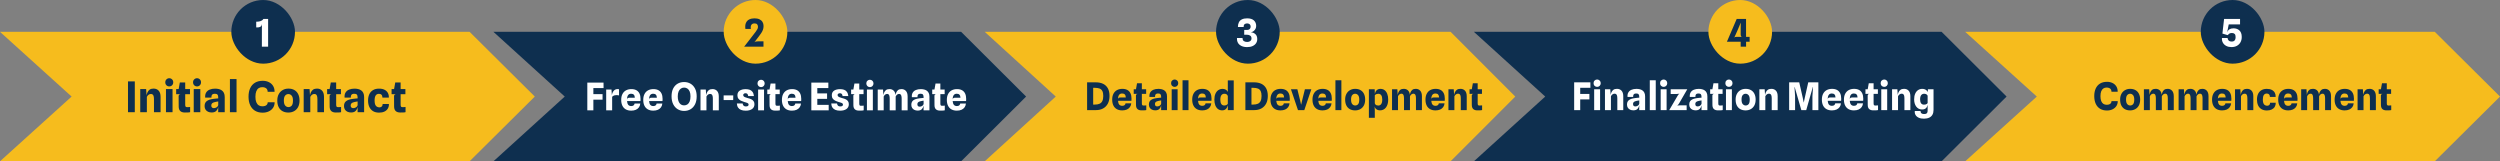
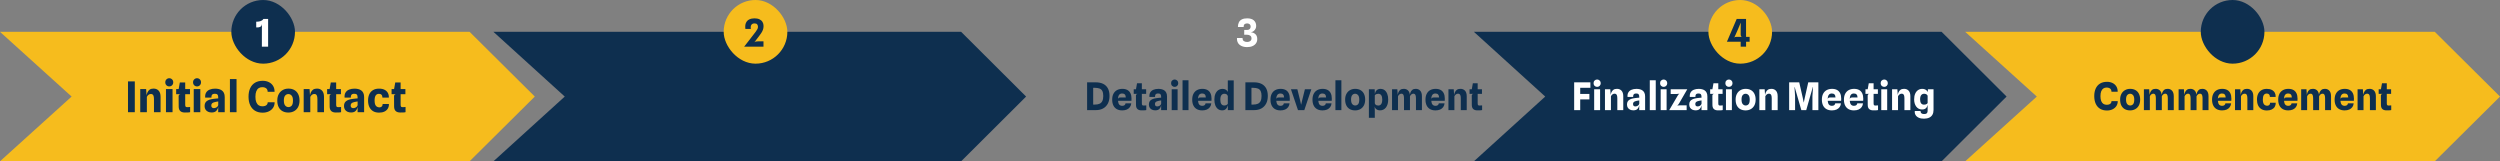
<svg xmlns="http://www.w3.org/2000/svg" width="1178" height="76" viewBox="0 0 1178 76" fill="none">
  <rect x="0" y="0" width="1178" height="76" fill="#808080" stroke="none" />
  <path d="M221.268 15H0L33.746 45.5L0 76H221.268L252 45.5L221.268 15Z" fill="#F6BC1D" />
  <path d="M60.31 52.883V38.343H63.52V52.883H60.31ZM66.082 52.883V41.973H68.862L69.122 46.083L69.002 45.253C69.082 44.653 69.238 44.086 69.472 43.553C69.705 43.013 70.052 42.576 70.512 42.243C70.978 41.91 71.595 41.743 72.362 41.743C73.355 41.743 74.152 42.066 74.752 42.713C75.358 43.353 75.662 44.333 75.662 45.653V52.883H72.552V46.813C72.552 46.12 72.492 45.593 72.372 45.233C72.252 44.866 72.082 44.616 71.862 44.483C71.642 44.349 71.382 44.283 71.082 44.283C70.655 44.283 70.278 44.419 69.952 44.693C69.625 44.959 69.375 45.276 69.202 45.643V52.883H66.082ZM78.2 52.883V41.973H81.3V52.883H78.2ZM79.76 40.723C79.24 40.723 78.797 40.543 78.43 40.183C78.064 39.816 77.88 39.349 77.88 38.783C77.88 38.216 78.064 37.756 78.43 37.403C78.797 37.043 79.24 36.863 79.76 36.863C80.273 36.863 80.713 37.043 81.08 37.403C81.447 37.756 81.63 38.216 81.63 38.783C81.63 39.349 81.447 39.816 81.08 40.183C80.713 40.543 80.273 40.723 79.76 40.723ZM87.059 53.013C86.159 53.013 85.459 52.786 84.959 52.333C84.459 51.873 84.206 51.163 84.199 50.203L84.169 45.323C84.169 45.069 84.239 44.863 84.379 44.703C84.526 44.543 84.729 44.44 84.989 44.393L84.169 42.403V42.073L84.739 38.843H87.269V49.243C87.269 49.709 87.326 50.033 87.439 50.213C87.559 50.393 87.786 50.483 88.119 50.483C88.453 50.483 88.729 50.476 88.949 50.463C89.176 50.45 89.389 50.426 89.589 50.393V52.843C89.349 52.929 88.989 52.98 88.509 52.993C88.036 53.006 87.553 53.013 87.059 53.013ZM83.009 44.393V41.973H89.519V44.393H83.009ZM91.286 52.883V41.973H94.386V52.883H91.286ZM92.846 40.723C92.326 40.723 91.883 40.543 91.516 40.183C91.149 39.816 90.966 39.349 90.966 38.783C90.966 38.216 91.149 37.756 91.516 37.403C91.883 37.043 92.326 36.863 92.846 36.863C93.359 36.863 93.799 37.043 94.166 37.403C94.533 37.756 94.716 38.216 94.716 38.783C94.716 39.349 94.533 39.816 94.166 40.183C93.799 40.543 93.359 40.723 92.846 40.723ZM99.72 53.003C99.1 53.003 98.536 52.886 98.03 52.653C97.53 52.419 97.133 52.076 96.84 51.623C96.546 51.169 96.4 50.613 96.4 49.953C96.4 49.293 96.533 48.749 96.8 48.323C97.073 47.896 97.443 47.563 97.91 47.323C98.376 47.076 98.903 46.893 99.49 46.773C99.883 46.693 100.286 46.626 100.7 46.573C101.12 46.52 101.513 46.476 101.88 46.443C102.253 46.41 102.57 46.383 102.83 46.363V46.063C102.83 45.37 102.713 44.883 102.48 44.603C102.253 44.323 101.853 44.183 101.28 44.183C100.913 44.183 100.603 44.233 100.35 44.333C100.103 44.433 99.916 44.613 99.79 44.873C99.67 45.133 99.613 45.503 99.62 45.983H96.68C96.6 45.023 96.75 44.233 97.13 43.613C97.51 42.986 98.066 42.523 98.8 42.223C99.533 41.916 100.393 41.763 101.38 41.763C101.953 41.763 102.51 41.826 103.05 41.953C103.59 42.073 104.073 42.283 104.5 42.583C104.926 42.876 105.263 43.279 105.51 43.793C105.763 44.306 105.89 44.956 105.89 45.743V52.883H102.81L102.83 50.333C102.71 51.066 102.41 51.696 101.93 52.223C101.456 52.743 100.72 53.003 99.72 53.003ZM100.75 50.943C101.076 50.943 101.386 50.883 101.68 50.763C101.98 50.636 102.233 50.466 102.44 50.253C102.646 50.033 102.776 49.789 102.83 49.523V47.803C102.563 47.843 102.293 47.886 102.02 47.933C101.746 47.98 101.506 48.029 101.3 48.083C100.633 48.23 100.176 48.433 99.93 48.693C99.683 48.946 99.56 49.279 99.56 49.693C99.56 49.953 99.603 50.176 99.69 50.363C99.783 50.55 99.92 50.693 100.1 50.793C100.28 50.893 100.496 50.943 100.75 50.943ZM108.338 52.883V37.263H111.458V52.883H108.338ZM123.777 53.093C122.37 53.093 121.17 52.793 120.177 52.193C119.184 51.586 118.424 50.719 117.897 49.593C117.37 48.459 117.107 47.109 117.107 45.543C117.107 44.01 117.364 42.686 117.877 41.573C118.39 40.453 119.144 39.59 120.137 38.983C121.137 38.376 122.36 38.073 123.807 38.073C124.854 38.073 125.797 38.273 126.637 38.673C127.484 39.073 128.154 39.66 128.647 40.433C129.14 41.2 129.384 42.139 129.377 43.253H126.127C126.12 42.726 126.004 42.303 125.777 41.983C125.55 41.663 125.244 41.433 124.857 41.293C124.477 41.146 124.047 41.073 123.567 41.073C122.914 41.073 122.347 41.233 121.867 41.553C121.387 41.873 121.014 42.37 120.747 43.043C120.487 43.709 120.357 44.566 120.357 45.613C120.357 46.633 120.49 47.476 120.757 48.143C121.03 48.803 121.407 49.293 121.887 49.613C122.374 49.933 122.937 50.093 123.577 50.093C124.124 50.093 124.587 50.02 124.967 49.873C125.347 49.719 125.637 49.503 125.837 49.223C126.044 48.936 126.147 48.59 126.147 48.183H129.407C129.414 49.183 129.167 50.053 128.667 50.793C128.167 51.526 127.49 52.093 126.637 52.493C125.784 52.893 124.83 53.093 123.777 53.093ZM135.877 53.033C134.817 53.033 133.897 52.816 133.117 52.383C132.337 51.95 131.73 51.313 131.297 50.473C130.87 49.626 130.657 48.59 130.657 47.363C130.657 46.203 130.883 45.203 131.337 44.363C131.79 43.523 132.413 42.88 133.207 42.433C134 41.98 134.903 41.753 135.917 41.753C137.01 41.753 137.943 41.98 138.717 42.433C139.497 42.88 140.093 43.523 140.507 44.363C140.927 45.203 141.137 46.203 141.137 47.363C141.137 48.59 140.907 49.626 140.447 50.473C139.987 51.313 139.36 51.95 138.567 52.383C137.773 52.816 136.877 53.033 135.877 53.033ZM135.917 50.463C136.523 50.463 137.03 50.239 137.437 49.793C137.843 49.34 138.047 48.529 138.047 47.363C138.047 46.276 137.833 45.499 137.407 45.033C136.987 44.559 136.48 44.323 135.887 44.323C135.28 44.323 134.773 44.559 134.367 45.033C133.96 45.499 133.757 46.276 133.757 47.363C133.757 48.483 133.97 49.279 134.397 49.753C134.823 50.226 135.33 50.463 135.917 50.463ZM143.093 52.883V41.973H145.873L146.133 46.083L146.013 45.253C146.093 44.653 146.25 44.086 146.483 43.553C146.717 43.013 147.063 42.576 147.523 42.243C147.99 41.91 148.607 41.743 149.373 41.743C150.367 41.743 151.163 42.066 151.763 42.713C152.37 43.353 152.673 44.333 152.673 45.653V52.883H149.563V46.813C149.563 46.12 149.503 45.593 149.383 45.233C149.263 44.866 149.093 44.616 148.873 44.483C148.653 44.349 148.393 44.283 148.093 44.283C147.667 44.283 147.29 44.419 146.963 44.693C146.637 44.959 146.387 45.276 146.213 45.643V52.883H143.093ZM158.192 53.013C157.292 53.013 156.592 52.786 156.092 52.333C155.592 51.873 155.339 51.163 155.332 50.203L155.302 45.323C155.302 45.069 155.372 44.863 155.512 44.703C155.659 44.543 155.862 44.44 156.122 44.393L155.302 42.403V42.073L155.872 38.843H158.402V49.243C158.402 49.709 158.459 50.033 158.572 50.213C158.692 50.393 158.919 50.483 159.252 50.483C159.586 50.483 159.862 50.476 160.082 50.463C160.309 50.45 160.522 50.426 160.722 50.393V52.843C160.482 52.929 160.122 52.98 159.642 52.993C159.169 53.006 158.686 53.013 158.192 53.013ZM154.142 44.393V41.973H160.652V44.393H154.142ZM165.403 53.003C164.783 53.003 164.22 52.886 163.713 52.653C163.213 52.419 162.817 52.076 162.523 51.623C162.23 51.169 162.083 50.613 162.083 49.953C162.083 49.293 162.217 48.749 162.483 48.323C162.757 47.896 163.127 47.563 163.593 47.323C164.06 47.076 164.587 46.893 165.173 46.773C165.567 46.693 165.97 46.626 166.383 46.573C166.803 46.52 167.197 46.476 167.563 46.443C167.937 46.41 168.253 46.383 168.513 46.363V46.063C168.513 45.37 168.397 44.883 168.163 44.603C167.937 44.323 167.537 44.183 166.963 44.183C166.597 44.183 166.287 44.233 166.033 44.333C165.787 44.433 165.6 44.613 165.473 44.873C165.353 45.133 165.297 45.503 165.303 45.983H162.363C162.283 45.023 162.433 44.233 162.813 43.613C163.193 42.986 163.75 42.523 164.483 42.223C165.217 41.916 166.077 41.763 167.063 41.763C167.637 41.763 168.193 41.826 168.733 41.953C169.273 42.073 169.757 42.283 170.183 42.583C170.61 42.876 170.947 43.279 171.193 43.793C171.447 44.306 171.573 44.956 171.573 45.743V52.883H168.493L168.513 50.333C168.393 51.066 168.093 51.696 167.613 52.223C167.14 52.743 166.403 53.003 165.403 53.003ZM166.433 50.943C166.76 50.943 167.07 50.883 167.363 50.763C167.663 50.636 167.917 50.466 168.123 50.253C168.33 50.033 168.46 49.789 168.513 49.523V47.803C168.247 47.843 167.977 47.886 167.703 47.933C167.43 47.98 167.19 48.029 166.983 48.083C166.317 48.23 165.86 48.433 165.613 48.693C165.367 48.946 165.243 49.279 165.243 49.693C165.243 49.953 165.287 50.176 165.373 50.363C165.467 50.55 165.603 50.693 165.783 50.793C165.963 50.893 166.18 50.943 166.433 50.943ZM178.63 53.073C177.483 53.073 176.523 52.836 175.75 52.363C174.983 51.883 174.403 51.216 174.01 50.363C173.623 49.503 173.43 48.506 173.43 47.373C173.43 46.213 173.63 45.213 174.03 44.373C174.437 43.533 175.023 42.889 175.79 42.443C176.563 41.989 177.493 41.763 178.58 41.763C179.647 41.763 180.53 41.946 181.23 42.313C181.93 42.679 182.447 43.183 182.78 43.823C183.113 44.456 183.26 45.176 183.22 45.983H180.21C180.197 45.676 180.153 45.413 180.08 45.193C180.007 44.966 179.9 44.783 179.76 44.643C179.627 44.496 179.46 44.389 179.26 44.323C179.067 44.249 178.84 44.213 178.58 44.213C177.88 44.213 177.36 44.469 177.02 44.983C176.68 45.489 176.51 46.27 176.51 47.323C176.51 48.469 176.7 49.293 177.08 49.793C177.46 50.286 177.997 50.55 178.69 50.583C178.963 50.596 179.223 50.553 179.47 50.453C179.717 50.353 179.917 50.186 180.07 49.953C180.223 49.713 180.297 49.4 180.29 49.013H183.26C183.28 49.819 183.11 50.529 182.75 51.143C182.39 51.749 181.86 52.223 181.16 52.563C180.467 52.903 179.623 53.073 178.63 53.073ZM188.563 53.013C187.663 53.013 186.963 52.786 186.463 52.333C185.963 51.873 185.71 51.163 185.703 50.203L185.673 45.323C185.673 45.069 185.743 44.863 185.883 44.703C186.03 44.543 186.233 44.44 186.493 44.393L185.673 42.403V42.073L186.243 38.843H188.773V49.243C188.773 49.709 188.83 50.033 188.943 50.213C189.063 50.393 189.29 50.483 189.623 50.483C189.957 50.483 190.233 50.476 190.453 50.463C190.68 50.45 190.893 50.426 191.093 50.393V52.843C190.853 52.929 190.493 52.98 190.013 52.993C189.54 53.006 189.057 53.013 188.563 53.013ZM184.513 44.393V41.973H191.023V44.393H184.513Z" fill="#0E2F4F" />
  <path d="M452.89 15H232.5L266.112 45.5L232.5 76H452.89L483.5 45.5L452.89 15Z" fill="#0E2F4F" />
-   <path d="M276.742 52V38.914H284.383L284.401 41.497H277.858L279.595 39.787V45.475L277.849 44.368H283.924V46.96H278.488L279.595 45.997V52H276.742ZM285.635 52V42.181H288.137L288.371 46.024L288.209 45.439C288.263 44.923 288.362 44.455 288.506 44.035C288.65 43.609 288.836 43.243 289.064 42.937C289.292 42.631 289.565 42.394 289.883 42.226C290.207 42.058 290.576 41.974 290.99 41.974C291.11 41.974 291.23 41.98 291.35 41.992C291.476 42.004 291.587 42.025 291.683 42.055V44.962C291.479 44.908 291.281 44.872 291.089 44.854C290.903 44.83 290.717 44.818 290.531 44.818C290.201 44.818 289.901 44.848 289.631 44.908C289.367 44.968 289.136 45.061 288.938 45.187C288.74 45.307 288.575 45.463 288.443 45.655V52H285.635ZM297.429 52.135C296.433 52.135 295.584 51.937 294.882 51.541C294.18 51.145 293.643 50.572 293.271 49.822C292.899 49.066 292.713 48.154 292.713 47.086C292.713 45.982 292.911 45.052 293.307 44.296C293.703 43.534 294.261 42.958 294.981 42.568C295.701 42.178 296.544 41.983 297.51 41.983C298.446 41.983 299.232 42.16 299.868 42.514C300.51 42.868 300.996 43.39 301.326 44.08C301.656 44.77 301.821 45.619 301.821 46.627C301.821 46.753 301.815 46.9 301.803 47.068C301.797 47.23 301.788 47.416 301.776 47.626H295.458C295.524 48.442 295.722 49.039 296.052 49.417C296.382 49.789 296.844 49.975 297.438 49.975C297.93 49.975 298.302 49.867 298.554 49.651C298.812 49.435 298.965 49.15 299.013 48.796H301.695C301.641 49.474 301.434 50.065 301.074 50.569C300.72 51.067 300.234 51.454 299.616 51.73C298.998 52 298.269 52.135 297.429 52.135ZM296.601 46.051H299.13C299.106 45.421 298.953 44.95 298.671 44.638C298.395 44.326 297.969 44.17 297.393 44.17C296.715 44.17 296.22 44.413 295.908 44.899C295.596 45.379 295.437 46.063 295.431 46.951C295.479 46.609 295.596 46.375 295.782 46.249C295.968 46.117 296.241 46.051 296.601 46.051ZM307.817 52.135C306.821 52.135 305.972 51.937 305.27 51.541C304.568 51.145 304.031 50.572 303.659 49.822C303.287 49.066 303.101 48.154 303.101 47.086C303.101 45.982 303.299 45.052 303.695 44.296C304.091 43.534 304.649 42.958 305.369 42.568C306.089 42.178 306.932 41.983 307.898 41.983C308.834 41.983 309.62 42.16 310.256 42.514C310.898 42.868 311.384 43.39 311.714 44.08C312.044 44.77 312.209 45.619 312.209 46.627C312.209 46.753 312.203 46.9 312.191 47.068C312.185 47.23 312.176 47.416 312.164 47.626H305.846C305.912 48.442 306.11 49.039 306.44 49.417C306.77 49.789 307.232 49.975 307.826 49.975C308.318 49.975 308.69 49.867 308.942 49.651C309.2 49.435 309.353 49.15 309.401 48.796H312.083C312.029 49.474 311.822 50.065 311.462 50.569C311.108 51.067 310.622 51.454 310.004 51.73C309.386 52 308.657 52.135 307.817 52.135ZM306.989 46.051H309.518C309.494 45.421 309.341 44.95 309.059 44.638C308.783 44.326 308.357 44.17 307.781 44.17C307.103 44.17 306.608 44.413 306.296 44.899C305.984 45.379 305.825 46.063 305.819 46.951C305.867 46.609 305.984 46.375 306.17 46.249C306.356 46.117 306.629 46.051 306.989 46.051ZM322.343 52.27C321.251 52.27 320.258 52.006 319.364 51.478C318.47 50.95 317.759 50.173 317.231 49.147C316.703 48.121 316.439 46.864 316.439 45.376C316.439 43.936 316.691 42.715 317.195 41.713C317.705 40.711 318.404 39.952 319.292 39.436C320.18 38.914 321.2 38.653 322.352 38.653C323.48 38.653 324.488 38.914 325.376 39.436C326.27 39.952 326.975 40.711 327.491 41.713C328.013 42.715 328.274 43.936 328.274 45.376C328.274 46.864 328.016 48.121 327.5 49.147C326.984 50.173 326.279 50.95 325.385 51.478C324.497 52.006 323.483 52.27 322.343 52.27ZM322.343 49.651C322.943 49.651 323.468 49.498 323.918 49.192C324.368 48.886 324.719 48.421 324.971 47.797C325.229 47.167 325.358 46.369 325.358 45.403C325.358 44.491 325.232 43.729 324.98 43.117C324.728 42.505 324.374 42.046 323.918 41.74C323.468 41.428 322.946 41.272 322.352 41.272C321.788 41.272 321.278 41.428 320.822 41.74C320.372 42.046 320.015 42.505 319.751 43.117C319.493 43.729 319.364 44.491 319.364 45.403C319.364 46.129 319.439 46.759 319.589 47.293C319.739 47.827 319.949 48.268 320.219 48.616C320.489 48.964 320.804 49.225 321.164 49.399C321.53 49.567 321.923 49.651 322.343 49.651ZM330.073 52V42.181H332.575L332.809 45.88L332.701 45.133C332.773 44.593 332.914 44.083 333.124 43.603C333.334 43.117 333.646 42.724 334.06 42.424C334.48 42.124 335.035 41.974 335.725 41.974C336.619 41.974 337.336 42.265 337.876 42.847C338.422 43.423 338.695 44.305 338.695 45.493V52H335.896V46.537C335.896 45.913 335.842 45.439 335.734 45.115C335.626 44.785 335.473 44.56 335.275 44.44C335.077 44.32 334.843 44.26 334.573 44.26C334.189 44.26 333.85 44.383 333.556 44.629C333.262 44.869 333.037 45.154 332.881 45.484V52H330.073ZM340.975 47.14V44.962H345.511L345.484 47.14H340.975ZM351.371 52.153C350.525 52.153 349.796 52.03 349.184 51.784C348.578 51.538 348.107 51.166 347.771 50.668C347.435 50.164 347.249 49.525 347.213 48.751H349.94C349.994 49.231 350.147 49.585 350.399 49.813C350.657 50.041 351.002 50.155 351.434 50.155C351.65 50.155 351.857 50.131 352.055 50.083C352.253 50.029 352.415 49.939 352.541 49.813C352.667 49.681 352.73 49.501 352.73 49.273C352.73 49.087 352.682 48.937 352.586 48.823C352.496 48.703 352.361 48.604 352.181 48.526C352.007 48.442 351.794 48.367 351.542 48.301C351.29 48.229 351.005 48.145 350.687 48.049C350.123 47.881 349.595 47.677 349.103 47.437C348.617 47.197 348.224 46.876 347.924 46.474C347.624 46.072 347.474 45.544 347.474 44.89C347.474 43.912 347.831 43.186 348.545 42.712C349.265 42.238 350.207 42.001 351.371 42.001C352.055 42.001 352.67 42.094 353.216 42.28C353.762 42.466 354.212 42.796 354.566 43.27C354.926 43.744 355.157 44.413 355.259 45.277L352.55 45.259C352.496 44.875 352.403 44.59 352.271 44.404C352.139 44.212 351.989 44.086 351.821 44.026C351.653 43.96 351.479 43.927 351.299 43.927C351.095 43.927 350.909 43.96 350.741 44.026C350.579 44.092 350.45 44.188 350.354 44.314C350.258 44.44 350.21 44.599 350.21 44.791C350.21 45.019 350.282 45.214 350.426 45.376C350.57 45.538 350.789 45.682 351.083 45.808C351.377 45.928 351.752 46.051 352.208 46.177C352.508 46.255 352.844 46.351 353.216 46.465C353.594 46.579 353.954 46.738 354.296 46.942C354.644 47.146 354.929 47.422 355.151 47.77C355.379 48.118 355.493 48.568 355.493 49.12C355.493 50.08 355.124 50.827 354.386 51.361C353.648 51.889 352.643 52.153 351.371 52.153ZM357.222 52V42.181H360.012V52H357.222ZM358.626 41.056C358.158 41.056 357.759 40.894 357.429 40.57C357.099 40.24 356.934 39.82 356.934 39.31C356.934 38.8 357.099 38.386 357.429 38.068C357.759 37.744 358.158 37.582 358.626 37.582C359.088 37.582 359.484 37.744 359.814 38.068C360.144 38.386 360.309 38.8 360.309 39.31C360.309 39.82 360.144 40.24 359.814 40.57C359.484 40.894 359.088 41.056 358.626 41.056ZM365.195 52.117C364.385 52.117 363.755 51.913 363.305 51.505C362.855 51.091 362.627 50.452 362.621 49.588L362.594 45.196C362.594 44.968 362.657 44.782 362.783 44.638C362.915 44.494 363.098 44.401 363.332 44.359L362.594 42.568V42.271L363.107 39.364H365.384V48.724C365.384 49.144 365.435 49.435 365.537 49.597C365.645 49.759 365.849 49.84 366.149 49.84C366.449 49.84 366.698 49.834 366.896 49.822C367.1 49.81 367.292 49.789 367.472 49.759V51.964C367.256 52.042 366.932 52.087 366.5 52.099C366.074 52.111 365.639 52.117 365.195 52.117ZM361.55 44.359V42.181H367.409V44.359H361.55ZM373.155 52.135C372.159 52.135 371.31 51.937 370.608 51.541C369.906 51.145 369.369 50.572 368.997 49.822C368.625 49.066 368.439 48.154 368.439 47.086C368.439 45.982 368.637 45.052 369.033 44.296C369.429 43.534 369.987 42.958 370.707 42.568C371.427 42.178 372.27 41.983 373.236 41.983C374.172 41.983 374.958 42.16 375.594 42.514C376.236 42.868 376.722 43.39 377.052 44.08C377.382 44.77 377.547 45.619 377.547 46.627C377.547 46.753 377.541 46.9 377.529 47.068C377.523 47.23 377.514 47.416 377.502 47.626H371.184C371.25 48.442 371.448 49.039 371.778 49.417C372.108 49.789 372.57 49.975 373.164 49.975C373.656 49.975 374.028 49.867 374.28 49.651C374.538 49.435 374.691 49.15 374.739 48.796H377.421C377.367 49.474 377.16 50.065 376.8 50.569C376.446 51.067 375.96 51.454 375.342 51.73C374.724 52 373.995 52.135 373.155 52.135ZM372.327 46.051H374.856C374.832 45.421 374.679 44.95 374.397 44.638C374.121 44.326 373.695 44.17 373.119 44.17C372.441 44.17 371.946 44.413 371.634 44.899C371.322 45.379 371.163 46.063 371.157 46.951C371.205 46.609 371.322 46.375 371.508 46.249C371.694 46.117 371.967 46.051 372.327 46.051ZM382.299 52V38.914H390.318V41.497H384.243L385.116 40.831V44.584L384.243 44.017H389.715V46.591H384.333L385.116 46.033V50.074L384.243 49.399H390.48V52H382.299ZM395.843 52.153C394.997 52.153 394.268 52.03 393.656 51.784C393.05 51.538 392.579 51.166 392.243 50.668C391.907 50.164 391.721 49.525 391.685 48.751H394.412C394.466 49.231 394.619 49.585 394.871 49.813C395.129 50.041 395.474 50.155 395.906 50.155C396.122 50.155 396.329 50.131 396.527 50.083C396.725 50.029 396.887 49.939 397.013 49.813C397.139 49.681 397.202 49.501 397.202 49.273C397.202 49.087 397.154 48.937 397.058 48.823C396.968 48.703 396.833 48.604 396.653 48.526C396.479 48.442 396.266 48.367 396.014 48.301C395.762 48.229 395.477 48.145 395.159 48.049C394.595 47.881 394.067 47.677 393.575 47.437C393.089 47.197 392.696 46.876 392.396 46.474C392.096 46.072 391.946 45.544 391.946 44.89C391.946 43.912 392.303 43.186 393.017 42.712C393.737 42.238 394.679 42.001 395.843 42.001C396.527 42.001 397.142 42.094 397.688 42.28C398.234 42.466 398.684 42.796 399.038 43.27C399.398 43.744 399.629 44.413 399.731 45.277L397.022 45.259C396.968 44.875 396.875 44.59 396.743 44.404C396.611 44.212 396.461 44.086 396.293 44.026C396.125 43.96 395.951 43.927 395.771 43.927C395.567 43.927 395.381 43.96 395.213 44.026C395.051 44.092 394.922 44.188 394.826 44.314C394.73 44.44 394.682 44.599 394.682 44.791C394.682 45.019 394.754 45.214 394.898 45.376C395.042 45.538 395.261 45.682 395.555 45.808C395.849 45.928 396.224 46.051 396.68 46.177C396.98 46.255 397.316 46.351 397.688 46.465C398.066 46.579 398.426 46.738 398.768 46.942C399.116 47.146 399.401 47.422 399.623 47.77C399.851 48.118 399.965 48.568 399.965 49.12C399.965 50.08 399.596 50.827 398.858 51.361C398.12 51.889 397.115 52.153 395.843 52.153ZM404.693 52.117C403.883 52.117 403.253 51.913 402.803 51.505C402.353 51.091 402.125 50.452 402.119 49.588L402.092 45.196C402.092 44.968 402.155 44.782 402.281 44.638C402.413 44.494 402.596 44.401 402.83 44.359L402.092 42.568V42.271L402.605 39.364H404.882V48.724C404.882 49.144 404.933 49.435 405.035 49.597C405.143 49.759 405.347 49.84 405.647 49.84C405.947 49.84 406.196 49.834 406.394 49.822C406.598 49.81 406.79 49.789 406.97 49.759V51.964C406.754 52.042 406.43 52.087 405.998 52.099C405.572 52.111 405.137 52.117 404.693 52.117ZM401.048 44.359V42.181H406.907V44.359H401.048ZM408.497 52V42.181H411.287V52H408.497ZM409.901 41.056C409.433 41.056 409.034 40.894 408.704 40.57C408.374 40.24 408.209 39.82 408.209 39.31C408.209 38.8 408.374 38.386 408.704 38.068C409.034 37.744 409.433 37.582 409.901 37.582C410.363 37.582 410.759 37.744 411.089 38.068C411.419 38.386 411.584 38.8 411.584 39.31C411.584 39.82 411.419 40.24 411.089 40.57C410.759 40.894 410.363 41.056 409.901 41.056ZM413.586 52V42.181H416.088L416.322 45.88L416.214 45.133C416.286 44.593 416.418 44.083 416.61 43.603C416.808 43.117 417.105 42.724 417.501 42.424C417.903 42.124 418.446 41.974 419.13 41.974C419.904 41.974 420.546 42.208 421.056 42.676C421.572 43.144 421.887 43.87 422.001 44.854L422.037 45.331V52H419.229V46.537C419.229 45.913 419.175 45.439 419.067 45.115C418.965 44.785 418.824 44.56 418.644 44.44C418.464 44.32 418.254 44.26 418.014 44.26C417.63 44.26 417.3 44.383 417.024 44.629C416.754 44.869 416.544 45.154 416.394 45.484V52H413.586ZM424.863 52V46.537C424.863 45.913 424.809 45.439 424.701 45.115C424.599 44.785 424.458 44.56 424.278 44.44C424.098 44.32 423.888 44.26 423.648 44.26C423.264 44.26 422.937 44.383 422.667 44.629C422.397 44.869 422.187 45.154 422.037 45.484L421.974 45.88L421.929 45.187C421.983 44.677 422.1 44.176 422.28 43.684C422.466 43.192 422.754 42.784 423.144 42.46C423.54 42.136 424.077 41.974 424.755 41.974C425.625 41.974 426.327 42.265 426.861 42.847C427.401 43.423 427.671 44.305 427.671 45.493V52H424.863ZM432.4 52.108C431.842 52.108 431.335 52.003 430.879 51.793C430.429 51.583 430.072 51.274 429.808 50.866C429.544 50.458 429.412 49.957 429.412 49.363C429.412 48.769 429.532 48.28 429.772 47.896C430.018 47.512 430.351 47.212 430.771 46.996C431.191 46.774 431.665 46.609 432.193 46.501C432.547 46.429 432.91 46.369 433.282 46.321C433.66 46.273 434.014 46.234 434.344 46.204C434.68 46.174 434.965 46.15 435.199 46.132V45.862C435.199 45.238 435.094 44.8 434.884 44.548C434.68 44.296 434.32 44.17 433.804 44.17C433.474 44.17 433.195 44.215 432.967 44.305C432.745 44.395 432.577 44.557 432.463 44.791C432.355 45.025 432.304 45.358 432.31 45.79H429.664C429.592 44.926 429.727 44.215 430.069 43.657C430.411 43.093 430.912 42.676 431.572 42.406C432.232 42.13 433.006 41.992 433.894 41.992C434.41 41.992 434.911 42.049 435.397 42.163C435.883 42.271 436.318 42.46 436.702 42.73C437.086 42.994 437.389 43.357 437.611 43.819C437.839 44.281 437.953 44.866 437.953 45.574V52H435.181L435.199 49.705C435.091 50.365 434.821 50.932 434.389 51.406C433.963 51.874 433.3 52.108 432.4 52.108ZM433.327 50.254C433.621 50.254 433.9 50.2 434.164 50.092C434.434 49.978 434.662 49.825 434.848 49.633C435.034 49.435 435.151 49.216 435.199 48.976V47.428C434.959 47.464 434.716 47.503 434.47 47.545C434.224 47.587 434.008 47.632 433.822 47.68C433.222 47.812 432.811 47.995 432.589 48.229C432.367 48.457 432.256 48.757 432.256 49.129C432.256 49.363 432.295 49.564 432.373 49.732C432.457 49.9 432.58 50.029 432.742 50.119C432.904 50.209 433.099 50.254 433.327 50.254ZM442.908 52.117C442.098 52.117 441.468 51.913 441.018 51.505C440.568 51.091 440.34 50.452 440.334 49.588L440.307 45.196C440.307 44.968 440.37 44.782 440.496 44.638C440.628 44.494 440.811 44.401 441.045 44.359L440.307 42.568V42.271L440.82 39.364H443.097V48.724C443.097 49.144 443.148 49.435 443.25 49.597C443.358 49.759 443.562 49.84 443.862 49.84C444.162 49.84 444.411 49.834 444.609 49.822C444.813 49.81 445.005 49.789 445.185 49.759V51.964C444.969 52.042 444.645 52.087 444.213 52.099C443.787 52.111 443.352 52.117 442.908 52.117ZM439.263 44.359V42.181H445.122V44.359H439.263ZM450.868 52.135C449.872 52.135 449.023 51.937 448.321 51.541C447.619 51.145 447.082 50.572 446.71 49.822C446.338 49.066 446.152 48.154 446.152 47.086C446.152 45.982 446.35 45.052 446.746 44.296C447.142 43.534 447.7 42.958 448.42 42.568C449.14 42.178 449.983 41.983 450.949 41.983C451.885 41.983 452.671 42.16 453.307 42.514C453.949 42.868 454.435 43.39 454.765 44.08C455.095 44.77 455.26 45.619 455.26 46.627C455.26 46.753 455.254 46.9 455.242 47.068C455.236 47.23 455.227 47.416 455.215 47.626H448.897C448.963 48.442 449.161 49.039 449.491 49.417C449.821 49.789 450.283 49.975 450.877 49.975C451.369 49.975 451.741 49.867 451.993 49.651C452.251 49.435 452.404 49.15 452.452 48.796H455.134C455.08 49.474 454.873 50.065 454.513 50.569C454.159 51.067 453.673 51.454 453.055 51.73C452.437 52 451.708 52.135 450.868 52.135ZM450.04 46.051H452.569C452.545 45.421 452.392 44.95 452.11 44.638C451.834 44.326 451.408 44.17 450.832 44.17C450.154 44.17 449.659 44.413 449.347 44.899C449.035 45.379 448.876 46.063 448.87 46.951C448.918 46.609 449.035 46.375 449.221 46.249C449.407 46.117 449.68 46.051 450.04 46.051Z" fill="white" />
-   <path d="M683.512 15H464L497.478 45.5L464 76H683.512L714 45.5L683.512 15Z" fill="#F6BC1D" />
  <path d="M514.438 51.883L514.429 49.273H515.896C516.814 49.273 517.564 49.138 518.146 48.868C518.728 48.598 519.157 48.166 519.433 47.572C519.715 46.978 519.856 46.195 519.856 45.223C519.856 44.263 519.721 43.504 519.451 42.946C519.181 42.382 518.755 41.98 518.173 41.74C517.591 41.5 516.829 41.38 515.887 41.38H514.366V38.797H516.328C517.714 38.797 518.887 39.04 519.847 39.526C520.813 40.012 521.548 40.729 522.052 41.677C522.556 42.625 522.808 43.795 522.808 45.187C522.808 46.591 522.547 47.794 522.025 48.796C521.503 49.792 520.762 50.557 519.802 51.091C518.848 51.619 517.717 51.883 516.409 51.883H514.438ZM512.242 51.883V38.797H515.104V51.883H512.242ZM528.78 52.018C527.784 52.018 526.935 51.82 526.233 51.424C525.531 51.028 524.994 50.455 524.622 49.705C524.25 48.949 524.064 48.037 524.064 46.969C524.064 45.865 524.262 44.935 524.658 44.179C525.054 43.417 525.612 42.841 526.332 42.451C527.052 42.061 527.895 41.866 528.861 41.866C529.797 41.866 530.583 42.043 531.219 42.397C531.861 42.751 532.347 43.273 532.677 43.963C533.007 44.653 533.172 45.502 533.172 46.51C533.172 46.636 533.166 46.783 533.154 46.951C533.148 47.113 533.139 47.299 533.127 47.509H526.809C526.875 48.325 527.073 48.922 527.403 49.3C527.733 49.672 528.195 49.858 528.789 49.858C529.281 49.858 529.653 49.75 529.905 49.534C530.163 49.318 530.316 49.033 530.364 48.679H533.046C532.992 49.357 532.785 49.948 532.425 50.452C532.071 50.95 531.585 51.337 530.967 51.613C530.349 51.883 529.62 52.018 528.78 52.018ZM527.952 45.934H530.481C530.457 45.304 530.304 44.833 530.022 44.521C529.746 44.209 529.32 44.053 528.744 44.053C528.066 44.053 527.571 44.296 527.259 44.782C526.947 45.262 526.788 45.946 526.782 46.834C526.83 46.492 526.947 46.258 527.133 46.132C527.319 46 527.592 45.934 527.952 45.934ZM537.853 52C537.043 52 536.413 51.796 535.963 51.388C535.513 50.974 535.285 50.335 535.279 49.471L535.252 45.079C535.252 44.851 535.315 44.665 535.441 44.521C535.573 44.377 535.756 44.284 535.99 44.242L535.252 42.451V42.154L535.765 39.247H538.042V48.607C538.042 49.027 538.093 49.318 538.195 49.48C538.303 49.642 538.507 49.723 538.807 49.723C539.107 49.723 539.356 49.717 539.554 49.705C539.758 49.693 539.95 49.672 540.13 49.642V51.847C539.914 51.925 539.59 51.97 539.158 51.982C538.732 51.994 538.297 52 537.853 52ZM534.208 44.242V42.064H540.067V44.242H534.208ZM544.343 51.991C543.785 51.991 543.278 51.886 542.822 51.676C542.372 51.466 542.015 51.157 541.751 50.749C541.487 50.341 541.355 49.84 541.355 49.246C541.355 48.652 541.475 48.163 541.715 47.779C541.961 47.395 542.294 47.095 542.714 46.879C543.134 46.657 543.608 46.492 544.136 46.384C544.49 46.312 544.853 46.252 545.225 46.204C545.603 46.156 545.957 46.117 546.287 46.087C546.623 46.057 546.908 46.033 547.142 46.015V45.745C547.142 45.121 547.037 44.683 546.827 44.431C546.623 44.179 546.263 44.053 545.747 44.053C545.417 44.053 545.138 44.098 544.91 44.188C544.688 44.278 544.52 44.44 544.406 44.674C544.298 44.908 544.247 45.241 544.253 45.673H541.607C541.535 44.809 541.67 44.098 542.012 43.54C542.354 42.976 542.855 42.559 543.515 42.289C544.175 42.013 544.949 41.875 545.837 41.875C546.353 41.875 546.854 41.932 547.34 42.046C547.826 42.154 548.261 42.343 548.645 42.613C549.029 42.877 549.332 43.24 549.554 43.702C549.782 44.164 549.896 44.749 549.896 45.457V51.883H547.124L547.142 49.588C547.034 50.248 546.764 50.815 546.332 51.289C545.906 51.757 545.243 51.991 544.343 51.991ZM545.27 50.137C545.564 50.137 545.843 50.083 546.107 49.975C546.377 49.861 546.605 49.708 546.791 49.516C546.977 49.318 547.094 49.099 547.142 48.859V47.311C546.902 47.347 546.659 47.386 546.413 47.428C546.167 47.47 545.951 47.515 545.765 47.563C545.165 47.695 544.754 47.878 544.532 48.112C544.31 48.34 544.199 48.64 544.199 49.012C544.199 49.246 544.238 49.447 544.316 49.615C544.4 49.783 544.523 49.912 544.685 50.002C544.847 50.092 545.042 50.137 545.27 50.137ZM552.099 51.883V42.064H554.889V51.883H552.099ZM553.503 40.939C553.035 40.939 552.636 40.777 552.306 40.453C551.976 40.123 551.811 39.703 551.811 39.193C551.811 38.683 551.976 38.269 552.306 37.951C552.636 37.627 553.035 37.465 553.503 37.465C553.965 37.465 554.361 37.627 554.691 37.951C555.021 38.269 555.186 38.683 555.186 39.193C555.186 39.703 555.021 40.123 554.691 40.453C554.361 40.777 553.965 40.939 553.503 40.939ZM557.215 51.883V37.825H560.023V51.883H557.215ZM566.485 52.018C565.489 52.018 564.64 51.82 563.938 51.424C563.236 51.028 562.699 50.455 562.327 49.705C561.955 48.949 561.769 48.037 561.769 46.969C561.769 45.865 561.967 44.935 562.363 44.179C562.759 43.417 563.317 42.841 564.037 42.451C564.757 42.061 565.6 41.866 566.566 41.866C567.502 41.866 568.288 42.043 568.924 42.397C569.566 42.751 570.052 43.273 570.382 43.963C570.712 44.653 570.877 45.502 570.877 46.51C570.877 46.636 570.871 46.783 570.859 46.951C570.853 47.113 570.844 47.299 570.832 47.509H564.514C564.58 48.325 564.778 48.922 565.108 49.3C565.438 49.672 565.9 49.858 566.494 49.858C566.986 49.858 567.358 49.75 567.61 49.534C567.868 49.318 568.021 49.033 568.069 48.679H570.751C570.697 49.357 570.49 49.948 570.13 50.452C569.776 50.95 569.29 51.337 568.672 51.613C568.054 51.883 567.325 52.018 566.485 52.018ZM565.657 45.934H568.186C568.162 45.304 568.009 44.833 567.727 44.521C567.451 44.209 567.025 44.053 566.449 44.053C565.771 44.053 565.276 44.296 564.964 44.782C564.652 45.262 564.493 45.946 564.487 46.834C564.535 46.492 564.652 46.258 564.838 46.132C565.024 46 565.297 45.934 565.657 45.934ZM575.895 52C575.127 52 574.467 51.793 573.915 51.379C573.363 50.959 572.94 50.368 572.646 49.606C572.358 48.844 572.214 47.95 572.214 46.924C572.214 45.862 572.376 44.956 572.7 44.206C573.024 43.45 573.477 42.874 574.059 42.478C574.641 42.076 575.313 41.875 576.075 41.875C576.567 41.875 576.99 41.959 577.344 42.127C577.704 42.295 577.995 42.52 578.217 42.802C578.439 43.084 578.586 43.393 578.658 43.729L578.982 44.647L578.541 45.286C578.481 45.058 578.379 44.863 578.235 44.701C578.097 44.533 577.917 44.404 577.695 44.314C577.479 44.224 577.221 44.179 576.921 44.179C576.315 44.179 575.844 44.41 575.508 44.872C575.178 45.328 575.013 46.03 575.013 46.978C575.013 47.884 575.172 48.565 575.49 49.021C575.814 49.477 576.282 49.705 576.894 49.705C577.188 49.705 577.452 49.663 577.686 49.579C577.926 49.489 578.121 49.381 578.271 49.255C578.421 49.123 578.511 48.994 578.541 48.868L578.649 48.985L578.541 49.579C578.457 49.939 578.343 50.269 578.199 50.569C578.055 50.863 577.878 51.118 577.668 51.334C577.458 51.544 577.206 51.709 576.912 51.829C576.624 51.943 576.285 52 575.895 52ZM578.55 51.883L578.541 37.879H581.331V51.883H578.55ZM589.022 51.883L589.013 49.273H590.48C591.398 49.273 592.148 49.138 592.73 48.868C593.312 48.598 593.741 48.166 594.017 47.572C594.299 46.978 594.44 46.195 594.44 45.223C594.44 44.263 594.305 43.504 594.035 42.946C593.765 42.382 593.339 41.98 592.757 41.74C592.175 41.5 591.413 41.38 590.471 41.38H588.95V38.797H590.912C592.298 38.797 593.471 39.04 594.431 39.526C595.397 40.012 596.132 40.729 596.636 41.677C597.14 42.625 597.392 43.795 597.392 45.187C597.392 46.591 597.131 47.794 596.609 48.796C596.087 49.792 595.346 50.557 594.386 51.091C593.432 51.619 592.301 51.883 590.993 51.883H589.022ZM586.826 51.883V38.797H589.688V51.883H586.826ZM603.364 52.018C602.368 52.018 601.519 51.82 600.817 51.424C600.115 51.028 599.578 50.455 599.206 49.705C598.834 48.949 598.648 48.037 598.648 46.969C598.648 45.865 598.846 44.935 599.242 44.179C599.638 43.417 600.196 42.841 600.916 42.451C601.636 42.061 602.479 41.866 603.445 41.866C604.381 41.866 605.167 42.043 605.803 42.397C606.445 42.751 606.931 43.273 607.261 43.963C607.591 44.653 607.756 45.502 607.756 46.51C607.756 46.636 607.75 46.783 607.738 46.951C607.732 47.113 607.723 47.299 607.711 47.509H601.393C601.459 48.325 601.657 48.922 601.987 49.3C602.317 49.672 602.779 49.858 603.373 49.858C603.865 49.858 604.237 49.75 604.489 49.534C604.747 49.318 604.9 49.033 604.948 48.679H607.63C607.576 49.357 607.369 49.948 607.009 50.452C606.655 50.95 606.169 51.337 605.551 51.613C604.933 51.883 604.204 52.018 603.364 52.018ZM602.536 45.934H605.065C605.041 45.304 604.888 44.833 604.606 44.521C604.33 44.209 603.904 44.053 603.328 44.053C602.65 44.053 602.155 44.296 601.843 44.782C601.531 45.262 601.372 45.946 601.366 46.834C601.414 46.492 601.531 46.258 601.717 46.132C601.903 46 602.176 45.934 602.536 45.934ZM611.603 51.883L608.291 42.064H611.315L612.62 47.311L613.052 49.237H613.133L613.565 47.32L614.87 42.064H617.894L614.591 51.883H611.603ZM623.157 52.018C622.161 52.018 621.312 51.82 620.61 51.424C619.908 51.028 619.371 50.455 618.999 49.705C618.627 48.949 618.441 48.037 618.441 46.969C618.441 45.865 618.639 44.935 619.035 44.179C619.431 43.417 619.989 42.841 620.709 42.451C621.429 42.061 622.272 41.866 623.238 41.866C624.174 41.866 624.96 42.043 625.596 42.397C626.238 42.751 626.724 43.273 627.054 43.963C627.384 44.653 627.549 45.502 627.549 46.51C627.549 46.636 627.543 46.783 627.531 46.951C627.525 47.113 627.516 47.299 627.504 47.509H621.186C621.252 48.325 621.45 48.922 621.78 49.3C622.11 49.672 622.572 49.858 623.166 49.858C623.658 49.858 624.03 49.75 624.282 49.534C624.54 49.318 624.693 49.033 624.741 48.679H627.423C627.369 49.357 627.162 49.948 626.802 50.452C626.448 50.95 625.962 51.337 625.344 51.613C624.726 51.883 623.997 52.018 623.157 52.018ZM622.329 45.934H624.858C624.834 45.304 624.681 44.833 624.399 44.521C624.123 44.209 623.697 44.053 623.121 44.053C622.443 44.053 621.948 44.296 621.636 44.782C621.324 45.262 621.165 45.946 621.159 46.834C621.207 46.492 621.324 46.258 621.51 46.132C621.696 46 621.969 45.934 622.329 45.934ZM629.25 51.883V37.825H632.058V51.883H629.25ZM638.531 52.018C637.577 52.018 636.749 51.823 636.047 51.433C635.345 51.043 634.799 50.47 634.409 49.714C634.025 48.952 633.833 48.019 633.833 46.915C633.833 45.871 634.037 44.971 634.445 44.215C634.853 43.459 635.414 42.88 636.128 42.478C636.842 42.07 637.655 41.866 638.567 41.866C639.551 41.866 640.391 42.07 641.087 42.478C641.789 42.88 642.326 43.459 642.698 44.215C643.076 44.971 643.265 45.871 643.265 46.915C643.265 48.019 643.058 48.952 642.644 49.714C642.23 50.47 641.666 51.043 640.952 51.433C640.238 51.823 639.431 52.018 638.531 52.018ZM638.567 49.705C639.113 49.705 639.569 49.504 639.935 49.102C640.301 48.694 640.484 47.965 640.484 46.915C640.484 45.937 640.292 45.238 639.908 44.818C639.53 44.392 639.074 44.179 638.54 44.179C637.994 44.179 637.538 44.392 637.172 44.818C636.806 45.238 636.623 45.937 636.623 46.915C636.623 47.923 636.815 48.64 637.199 49.066C637.583 49.492 638.039 49.705 638.567 49.705ZM650.282 52C649.796 52 649.37 51.916 649.004 51.748C648.644 51.58 648.353 51.355 648.131 51.073C647.909 50.791 647.762 50.482 647.69 50.146H646.592L647.807 48.634C647.867 48.862 647.966 49.06 648.104 49.228C648.248 49.39 648.431 49.516 648.653 49.606C648.875 49.69 649.136 49.732 649.436 49.732C650.036 49.732 650.498 49.501 650.822 49.039C651.152 48.577 651.317 47.866 651.317 46.906C651.317 46 651.158 45.322 650.84 44.872C650.522 44.416 650.06 44.188 649.454 44.188C649.16 44.188 648.893 44.23 648.653 44.314C648.419 44.392 648.227 44.491 648.077 44.611C647.927 44.731 647.837 44.857 647.807 44.989V44.26C647.891 43.9 648.002 43.573 648.14 43.279C648.284 42.985 648.464 42.736 648.68 42.532C648.896 42.322 649.151 42.16 649.445 42.046C649.745 41.932 650.09 41.875 650.48 41.875C651.242 41.875 651.893 42.082 652.433 42.496C652.973 42.91 653.387 43.495 653.675 44.251C653.969 45.001 654.116 45.886 654.116 46.906C654.116 47.716 654.023 48.436 653.837 49.066C653.651 49.696 653.387 50.23 653.045 50.668C652.709 51.1 652.307 51.43 651.839 51.658C651.371 51.886 650.852 52 650.282 52ZM645.017 55.51V42.064H647.753L647.807 43.621V49.291L647.69 50.146L647.807 51.892V55.51H645.017ZM655.924 51.883V42.064H658.426L658.66 45.763L658.552 45.016C658.624 44.476 658.756 43.966 658.948 43.486C659.146 43 659.443 42.607 659.839 42.307C660.241 42.007 660.784 41.857 661.468 41.857C662.242 41.857 662.884 42.091 663.394 42.559C663.91 43.027 664.225 43.753 664.339 44.737L664.375 45.214V51.883H661.567V46.42C661.567 45.796 661.513 45.322 661.405 44.998C661.303 44.668 661.162 44.443 660.982 44.323C660.802 44.203 660.592 44.143 660.352 44.143C659.968 44.143 659.638 44.266 659.362 44.512C659.092 44.752 658.882 45.037 658.732 45.367V51.883H655.924ZM667.201 51.883V46.42C667.201 45.796 667.147 45.322 667.039 44.998C666.937 44.668 666.796 44.443 666.616 44.323C666.436 44.203 666.226 44.143 665.986 44.143C665.602 44.143 665.275 44.266 665.005 44.512C664.735 44.752 664.525 45.037 664.375 45.367L664.312 45.763L664.267 45.07C664.321 44.56 664.438 44.059 664.618 43.567C664.804 43.075 665.092 42.667 665.482 42.343C665.878 42.019 666.415 41.857 667.093 41.857C667.963 41.857 668.665 42.148 669.199 42.73C669.739 43.306 670.009 44.188 670.009 45.376V51.883H667.201ZM676.401 52.018C675.405 52.018 674.556 51.82 673.854 51.424C673.152 51.028 672.615 50.455 672.243 49.705C671.871 48.949 671.685 48.037 671.685 46.969C671.685 45.865 671.883 44.935 672.279 44.179C672.675 43.417 673.233 42.841 673.953 42.451C674.673 42.061 675.516 41.866 676.482 41.866C677.418 41.866 678.204 42.043 678.84 42.397C679.482 42.751 679.968 43.273 680.298 43.963C680.628 44.653 680.793 45.502 680.793 46.51C680.793 46.636 680.787 46.783 680.775 46.951C680.769 47.113 680.76 47.299 680.748 47.509H674.43C674.496 48.325 674.694 48.922 675.024 49.3C675.354 49.672 675.816 49.858 676.41 49.858C676.902 49.858 677.274 49.75 677.526 49.534C677.784 49.318 677.937 49.033 677.985 48.679H680.667C680.613 49.357 680.406 49.948 680.046 50.452C679.692 50.95 679.206 51.337 678.588 51.613C677.97 51.883 677.241 52.018 676.401 52.018ZM675.573 45.934H678.102C678.078 45.304 677.925 44.833 677.643 44.521C677.367 44.209 676.941 44.053 676.365 44.053C675.687 44.053 675.192 44.296 674.88 44.782C674.568 45.262 674.409 45.946 674.403 46.834C674.451 46.492 674.568 46.258 674.754 46.132C674.94 46 675.213 45.934 675.573 45.934ZM682.502 51.883V42.064H685.004L685.238 45.763L685.13 45.016C685.202 44.476 685.343 43.966 685.553 43.486C685.763 43 686.075 42.607 686.489 42.307C686.909 42.007 687.464 41.857 688.154 41.857C689.048 41.857 689.765 42.148 690.305 42.73C690.851 43.306 691.124 44.188 691.124 45.376V51.883H688.325V46.42C688.325 45.796 688.271 45.322 688.163 44.998C688.055 44.668 687.902 44.443 687.704 44.323C687.506 44.203 687.272 44.143 687.002 44.143C686.618 44.143 686.279 44.266 685.985 44.512C685.691 44.752 685.466 45.037 685.31 45.367V51.883H682.502ZM696.091 52C695.281 52 694.651 51.796 694.201 51.388C693.751 50.974 693.523 50.335 693.517 49.471L693.49 45.079C693.49 44.851 693.553 44.665 693.679 44.521C693.811 44.377 693.994 44.284 694.228 44.242L693.49 42.451V42.154L694.003 39.247H696.28V48.607C696.28 49.027 696.331 49.318 696.433 49.48C696.541 49.642 696.745 49.723 697.045 49.723C697.345 49.723 697.594 49.717 697.792 49.705C697.996 49.693 698.188 49.672 698.368 49.642V51.847C698.152 51.925 697.828 51.97 697.396 51.982C696.97 51.994 696.535 52 696.091 52ZM692.446 44.242V42.064H698.305V44.242H692.446Z" fill="#0E2F4F" />
  <path d="M914.89 15H694.5L728.112 45.5L694.5 76H914.89L945.5 45.5L914.89 15Z" fill="#0E2F4F" />
  <path d="M741.742 51.883V38.797H749.383L749.401 41.38H742.858L744.595 39.67V45.358L742.849 44.251H748.924V46.843H743.488L744.595 45.88V51.883H741.742ZM751.171 51.883V42.064H753.961V51.883H751.171ZM752.575 40.939C752.107 40.939 751.708 40.777 751.378 40.453C751.048 40.123 750.883 39.703 750.883 39.193C750.883 38.683 751.048 38.269 751.378 37.951C751.708 37.627 752.107 37.465 752.575 37.465C753.037 37.465 753.433 37.627 753.763 37.951C754.093 38.269 754.258 38.683 754.258 39.193C754.258 39.703 754.093 40.123 753.763 40.453C753.433 40.777 753.037 40.939 752.575 40.939ZM756.26 51.883V42.064H758.762L758.996 45.763L758.888 45.016C758.96 44.476 759.101 43.966 759.311 43.486C759.521 43 759.833 42.607 760.247 42.307C760.667 42.007 761.222 41.857 761.912 41.857C762.806 41.857 763.523 42.148 764.063 42.73C764.609 43.306 764.882 44.188 764.882 45.376V51.883H762.083V46.42C762.083 45.796 762.029 45.322 761.921 44.998C761.813 44.668 761.66 44.443 761.462 44.323C761.264 44.203 761.03 44.143 760.76 44.143C760.376 44.143 760.037 44.266 759.743 44.512C759.449 44.752 759.224 45.037 759.068 45.367V51.883H756.26ZM769.624 51.991C769.066 51.991 768.559 51.886 768.103 51.676C767.653 51.466 767.296 51.157 767.032 50.749C766.768 50.341 766.636 49.84 766.636 49.246C766.636 48.652 766.756 48.163 766.996 47.779C767.242 47.395 767.575 47.095 767.995 46.879C768.415 46.657 768.889 46.492 769.417 46.384C769.771 46.312 770.134 46.252 770.506 46.204C770.884 46.156 771.238 46.117 771.568 46.087C771.904 46.057 772.189 46.033 772.423 46.015V45.745C772.423 45.121 772.318 44.683 772.108 44.431C771.904 44.179 771.544 44.053 771.028 44.053C770.698 44.053 770.419 44.098 770.191 44.188C769.969 44.278 769.801 44.44 769.687 44.674C769.579 44.908 769.528 45.241 769.534 45.673H766.888C766.816 44.809 766.951 44.098 767.293 43.54C767.635 42.976 768.136 42.559 768.796 42.289C769.456 42.013 770.23 41.875 771.118 41.875C771.634 41.875 772.135 41.932 772.621 42.046C773.107 42.154 773.542 42.343 773.926 42.613C774.31 42.877 774.613 43.24 774.835 43.702C775.063 44.164 775.177 44.749 775.177 45.457V51.883H772.405L772.423 49.588C772.315 50.248 772.045 50.815 771.613 51.289C771.187 51.757 770.524 51.991 769.624 51.991ZM770.551 50.137C770.845 50.137 771.124 50.083 771.388 49.975C771.658 49.861 771.886 49.708 772.072 49.516C772.258 49.318 772.375 49.099 772.423 48.859V47.311C772.183 47.347 771.94 47.386 771.694 47.428C771.448 47.47 771.232 47.515 771.046 47.563C770.446 47.695 770.035 47.878 769.813 48.112C769.591 48.34 769.48 48.64 769.48 49.012C769.48 49.246 769.519 49.447 769.597 49.615C769.681 49.783 769.804 49.912 769.966 50.002C770.128 50.092 770.323 50.137 770.551 50.137ZM777.381 51.883V37.825H780.189V51.883H777.381ZM782.513 51.883V42.064H785.303V51.883H782.513ZM783.917 40.939C783.449 40.939 783.05 40.777 782.72 40.453C782.39 40.123 782.225 39.703 782.225 39.193C782.225 38.683 782.39 38.269 782.72 37.951C783.05 37.627 783.449 37.465 783.917 37.465C784.379 37.465 784.775 37.627 785.105 37.951C785.435 38.269 785.6 38.683 785.6 39.193C785.6 39.703 785.435 40.123 785.105 40.453C784.775 40.777 784.379 40.939 783.917 40.939ZM786.54 51.883L790.59 44.962C790.776 44.65 790.983 44.407 791.211 44.233C791.439 44.053 791.709 43.915 792.021 43.819L792.282 43.981C791.898 44.035 791.499 44.101 791.085 44.179C790.671 44.257 790.302 44.296 789.978 44.296H787.224V42.064H795.045L791.202 48.706C790.95 49.144 790.668 49.477 790.356 49.705C790.044 49.933 789.699 50.119 789.321 50.263L789.303 49.867C789.675 49.831 790.071 49.783 790.491 49.723C790.917 49.663 791.268 49.633 791.544 49.633H794.748V51.883H786.54ZM798.962 51.991C798.404 51.991 797.897 51.886 797.441 51.676C796.991 51.466 796.634 51.157 796.37 50.749C796.106 50.341 795.974 49.84 795.974 49.246C795.974 48.652 796.094 48.163 796.334 47.779C796.58 47.395 796.913 47.095 797.333 46.879C797.753 46.657 798.227 46.492 798.755 46.384C799.109 46.312 799.472 46.252 799.844 46.204C800.222 46.156 800.576 46.117 800.906 46.087C801.242 46.057 801.527 46.033 801.761 46.015V45.745C801.761 45.121 801.656 44.683 801.446 44.431C801.242 44.179 800.882 44.053 800.366 44.053C800.036 44.053 799.757 44.098 799.529 44.188C799.307 44.278 799.139 44.44 799.025 44.674C798.917 44.908 798.866 45.241 798.872 45.673H796.226C796.154 44.809 796.289 44.098 796.631 43.54C796.973 42.976 797.474 42.559 798.134 42.289C798.794 42.013 799.568 41.875 800.456 41.875C800.972 41.875 801.473 41.932 801.959 42.046C802.445 42.154 802.88 42.343 803.264 42.613C803.648 42.877 803.951 43.24 804.173 43.702C804.401 44.164 804.515 44.749 804.515 45.457V51.883H801.743L801.761 49.588C801.653 50.248 801.383 50.815 800.951 51.289C800.525 51.757 799.862 51.991 798.962 51.991ZM799.889 50.137C800.183 50.137 800.462 50.083 800.726 49.975C800.996 49.861 801.224 49.708 801.41 49.516C801.596 49.318 801.713 49.099 801.761 48.859V47.311C801.521 47.347 801.278 47.386 801.032 47.428C800.786 47.47 800.57 47.515 800.384 47.563C799.784 47.695 799.373 47.878 799.151 48.112C798.929 48.34 798.818 48.64 798.818 49.012C798.818 49.246 798.857 49.447 798.935 49.615C799.019 49.783 799.142 49.912 799.304 50.002C799.466 50.092 799.661 50.137 799.889 50.137ZM809.47 52C808.66 52 808.03 51.796 807.58 51.388C807.13 50.974 806.902 50.335 806.896 49.471L806.869 45.079C806.869 44.851 806.932 44.665 807.058 44.521C807.19 44.377 807.373 44.284 807.607 44.242L806.869 42.451V42.154L807.382 39.247H809.659V48.607C809.659 49.027 809.71 49.318 809.812 49.48C809.92 49.642 810.124 49.723 810.424 49.723C810.724 49.723 810.973 49.717 811.171 49.705C811.375 49.693 811.567 49.672 811.747 49.642V51.847C811.531 51.925 811.207 51.97 810.775 51.982C810.349 51.994 809.914 52 809.47 52ZM805.825 44.242V42.064H811.684V44.242H805.825ZM813.274 51.883V42.064H816.064V51.883H813.274ZM814.678 40.939C814.21 40.939 813.811 40.777 813.481 40.453C813.151 40.123 812.986 39.703 812.986 39.193C812.986 38.683 813.151 38.269 813.481 37.951C813.811 37.627 814.21 37.465 814.678 37.465C815.14 37.465 815.536 37.627 815.866 37.951C816.196 38.269 816.361 38.683 816.361 39.193C816.361 39.703 816.196 40.123 815.866 40.453C815.536 40.777 815.14 40.939 814.678 40.939ZM822.521 52.018C821.567 52.018 820.739 51.823 820.037 51.433C819.335 51.043 818.789 50.47 818.399 49.714C818.015 48.952 817.823 48.019 817.823 46.915C817.823 45.871 818.027 44.971 818.435 44.215C818.843 43.459 819.404 42.88 820.118 42.478C820.832 42.07 821.645 41.866 822.557 41.866C823.541 41.866 824.381 42.07 825.077 42.478C825.779 42.88 826.316 43.459 826.688 44.215C827.066 44.971 827.255 45.871 827.255 46.915C827.255 48.019 827.048 48.952 826.634 49.714C826.22 50.47 825.656 51.043 824.942 51.433C824.228 51.823 823.421 52.018 822.521 52.018ZM822.557 49.705C823.103 49.705 823.559 49.504 823.925 49.102C824.291 48.694 824.474 47.965 824.474 46.915C824.474 45.937 824.282 45.238 823.898 44.818C823.52 44.392 823.064 44.179 822.53 44.179C821.984 44.179 821.528 44.392 821.162 44.818C820.796 45.238 820.613 45.937 820.613 46.915C820.613 47.923 820.805 48.64 821.189 49.066C821.573 49.492 822.029 49.705 822.557 49.705ZM829.016 51.883V42.064H831.518L831.752 45.763L831.644 45.016C831.716 44.476 831.857 43.966 832.067 43.486C832.277 43 832.589 42.607 833.003 42.307C833.423 42.007 833.978 41.857 834.668 41.857C835.562 41.857 836.279 42.148 836.819 42.73C837.365 43.306 837.638 44.188 837.638 45.376V51.883H834.839V46.42C834.839 45.796 834.785 45.322 834.677 44.998C834.569 44.668 834.416 44.443 834.218 44.323C834.02 44.203 833.786 44.143 833.516 44.143C833.132 44.143 832.793 44.266 832.499 44.512C832.205 44.752 831.98 45.037 831.824 45.367V51.883H829.016ZM843.045 51.883V38.797H847.797L849.453 46.051L849.912 48.292H849.948L850.416 46.051L852.045 38.797H856.815V51.883H854.016V45.268L854.295 41.038H854.205L852.99 45.241L851.1 51.883H848.787L846.87 45.241L845.655 41.038H845.565L845.844 45.268V51.883H843.045ZM863.186 52.018C862.19 52.018 861.341 51.82 860.639 51.424C859.937 51.028 859.4 50.455 859.028 49.705C858.656 48.949 858.47 48.037 858.47 46.969C858.47 45.865 858.668 44.935 859.064 44.179C859.46 43.417 860.018 42.841 860.738 42.451C861.458 42.061 862.301 41.866 863.267 41.866C864.203 41.866 864.989 42.043 865.625 42.397C866.267 42.751 866.753 43.273 867.083 43.963C867.413 44.653 867.578 45.502 867.578 46.51C867.578 46.636 867.572 46.783 867.56 46.951C867.554 47.113 867.545 47.299 867.533 47.509H861.215C861.281 48.325 861.479 48.922 861.809 49.3C862.139 49.672 862.601 49.858 863.195 49.858C863.687 49.858 864.059 49.75 864.311 49.534C864.569 49.318 864.722 49.033 864.77 48.679H867.452C867.398 49.357 867.191 49.948 866.831 50.452C866.477 50.95 865.991 51.337 865.373 51.613C864.755 51.883 864.026 52.018 863.186 52.018ZM862.358 45.934H864.887C864.863 45.304 864.71 44.833 864.428 44.521C864.152 44.209 863.726 44.053 863.15 44.053C862.472 44.053 861.977 44.296 861.665 44.782C861.353 45.262 861.194 45.946 861.188 46.834C861.236 46.492 861.353 46.258 861.539 46.132C861.725 46 861.998 45.934 862.358 45.934ZM873.575 52.018C872.579 52.018 871.73 51.82 871.028 51.424C870.326 51.028 869.789 50.455 869.417 49.705C869.045 48.949 868.859 48.037 868.859 46.969C868.859 45.865 869.057 44.935 869.453 44.179C869.849 43.417 870.407 42.841 871.127 42.451C871.847 42.061 872.69 41.866 873.656 41.866C874.592 41.866 875.378 42.043 876.014 42.397C876.656 42.751 877.142 43.273 877.472 43.963C877.802 44.653 877.967 45.502 877.967 46.51C877.967 46.636 877.961 46.783 877.949 46.951C877.943 47.113 877.934 47.299 877.922 47.509H871.604C871.67 48.325 871.868 48.922 872.198 49.3C872.528 49.672 872.99 49.858 873.584 49.858C874.076 49.858 874.448 49.75 874.7 49.534C874.958 49.318 875.111 49.033 875.159 48.679H877.841C877.787 49.357 877.58 49.948 877.22 50.452C876.866 50.95 876.38 51.337 875.762 51.613C875.144 51.883 874.415 52.018 873.575 52.018ZM872.747 45.934H875.276C875.252 45.304 875.099 44.833 874.817 44.521C874.541 44.209 874.115 44.053 873.539 44.053C872.861 44.053 872.366 44.296 872.054 44.782C871.742 45.262 871.583 45.946 871.577 46.834C871.625 46.492 871.742 46.258 871.928 46.132C872.114 46 872.387 45.934 872.747 45.934ZM882.648 52C881.838 52 881.208 51.796 880.758 51.388C880.308 50.974 880.08 50.335 880.074 49.471L880.047 45.079C880.047 44.851 880.11 44.665 880.236 44.521C880.368 44.377 880.551 44.284 880.785 44.242L880.047 42.451V42.154L880.56 39.247H882.837V48.607C882.837 49.027 882.888 49.318 882.99 49.48C883.098 49.642 883.302 49.723 883.602 49.723C883.902 49.723 884.151 49.717 884.349 49.705C884.553 49.693 884.745 49.672 884.925 49.642V51.847C884.709 51.925 884.385 51.97 883.953 51.982C883.527 51.994 883.092 52 882.648 52ZM879.003 44.242V42.064H884.862V44.242H879.003ZM886.452 51.883V42.064H889.242V51.883H886.452ZM887.856 40.939C887.388 40.939 886.989 40.777 886.659 40.453C886.329 40.123 886.164 39.703 886.164 39.193C886.164 38.683 886.329 38.269 886.659 37.951C886.989 37.627 887.388 37.465 887.856 37.465C888.318 37.465 888.714 37.627 889.044 37.951C889.374 38.269 889.539 38.683 889.539 39.193C889.539 39.703 889.374 40.123 889.044 40.453C888.714 40.777 888.318 40.939 887.856 40.939ZM891.542 51.883V42.064H894.044L894.278 45.763L894.17 45.016C894.242 44.476 894.383 43.966 894.593 43.486C894.803 43 895.115 42.607 895.529 42.307C895.949 42.007 896.504 41.857 897.194 41.857C898.088 41.857 898.805 42.148 899.345 42.73C899.891 43.306 900.164 44.188 900.164 45.376V51.883H897.365V46.42C897.365 45.796 897.311 45.322 897.203 44.998C897.095 44.668 896.942 44.443 896.744 44.323C896.546 44.203 896.312 44.143 896.042 44.143C895.658 44.143 895.319 44.266 895.025 44.512C894.731 44.752 894.506 45.037 894.35 45.367V51.883H891.542ZM906.634 55.924C905.662 55.936 904.834 55.789 904.15 55.483C903.466 55.183 902.956 54.757 902.62 54.205C902.29 53.653 902.167 53.02 902.251 52.306H904.969C904.963 52.576 905.008 52.816 905.104 53.026C905.2 53.242 905.374 53.413 905.626 53.539C905.878 53.665 906.232 53.728 906.688 53.728C907.108 53.728 907.432 53.665 907.66 53.539C907.894 53.419 908.059 53.236 908.155 52.99C908.251 52.744 908.299 52.438 908.299 52.072V49.309C908.215 49.831 908.059 50.26 907.831 50.596C907.609 50.932 907.318 51.184 906.958 51.352C906.598 51.514 906.169 51.595 905.671 51.595C905.077 51.595 904.549 51.472 904.087 51.226C903.631 50.98 903.241 50.641 902.917 50.209C902.599 49.771 902.356 49.267 902.188 48.697C902.026 48.121 901.945 47.506 901.945 46.852C901.945 45.79 902.107 44.89 902.431 44.152C902.761 43.408 903.211 42.844 903.781 42.46C904.357 42.07 905.014 41.875 905.752 41.875C906.226 41.875 906.634 41.944 906.976 42.082C907.324 42.22 907.612 42.406 907.84 42.64C908.068 42.868 908.233 43.123 908.335 43.405L908.434 42.064H911.08V51.811C911.08 52.687 910.912 53.428 910.576 54.034C910.24 54.64 909.742 55.102 909.082 55.42C908.428 55.738 907.612 55.906 906.634 55.924ZM906.598 49.309C906.904 49.309 907.171 49.276 907.399 49.21C907.633 49.138 907.825 49.045 907.975 48.931C908.125 48.811 908.233 48.685 908.299 48.553V45.151C908.239 44.965 908.137 44.8 907.993 44.656C907.849 44.512 907.663 44.398 907.435 44.314C907.213 44.224 906.955 44.179 906.661 44.179C906.061 44.179 905.593 44.398 905.257 44.836C904.921 45.274 904.753 45.943 904.753 46.843C904.753 47.623 904.906 48.229 905.212 48.661C905.518 49.093 905.98 49.309 906.598 49.309Z" fill="white" />
  <path d="M1147.27 15H926L959.746 45.5L926 76H1147.27L1178 45.5L1147.27 15Z" fill="#F6BC1D" />
  <path d="M992.813 52.072C991.547 52.072 990.467 51.802 989.573 51.262C988.679 50.716 987.995 49.936 987.521 48.922C987.047 47.902 986.81 46.687 986.81 45.277C986.81 43.897 987.041 42.706 987.503 41.704C987.965 40.696 988.643 39.919 989.537 39.373C990.437 38.827 991.538 38.554 992.84 38.554C993.782 38.554 994.631 38.734 995.387 39.094C996.149 39.454 996.752 39.982 997.196 40.678C997.64 41.368 997.859 42.214 997.853 43.216H994.928C994.922 42.742 994.817 42.361 994.613 42.073C994.409 41.785 994.133 41.578 993.785 41.452C993.443 41.32 993.056 41.254 992.624 41.254C992.036 41.254 991.526 41.398 991.094 41.686C990.662 41.974 990.326 42.421 990.086 43.027C989.852 43.627 989.735 44.398 989.735 45.34C989.735 46.258 989.855 47.017 990.095 47.617C990.341 48.211 990.68 48.652 991.112 48.94C991.55 49.228 992.057 49.372 992.633 49.372C993.125 49.372 993.542 49.306 993.884 49.174C994.226 49.036 994.487 48.841 994.667 48.589C994.853 48.331 994.946 48.019 994.946 47.653H997.88C997.886 48.553 997.664 49.336 997.214 50.002C996.764 50.662 996.155 51.172 995.387 51.532C994.619 51.892 993.761 52.072 992.813 52.072ZM1003.7 52.018C1002.75 52.018 1001.92 51.823 1001.22 51.433C1000.52 51.043 999.971 50.47 999.581 49.714C999.197 48.952 999.005 48.019 999.005 46.915C999.005 45.871 999.209 44.971 999.617 44.215C1000.02 43.459 1000.59 42.88 1001.3 42.478C1002.01 42.07 1002.83 41.866 1003.74 41.866C1004.72 41.866 1005.56 42.07 1006.26 42.478C1006.96 42.88 1007.5 43.459 1007.87 44.215C1008.25 44.971 1008.44 45.871 1008.44 46.915C1008.44 48.019 1008.23 48.952 1007.82 49.714C1007.4 50.47 1006.84 51.043 1006.12 51.433C1005.41 51.823 1004.6 52.018 1003.7 52.018ZM1003.74 49.705C1004.28 49.705 1004.74 49.504 1005.11 49.102C1005.47 48.694 1005.66 47.965 1005.66 46.915C1005.66 45.937 1005.46 45.238 1005.08 44.818C1004.7 44.392 1004.25 44.179 1003.71 44.179C1003.17 44.179 1002.71 44.392 1002.34 44.818C1001.98 45.238 1001.79 45.937 1001.79 46.915C1001.79 47.923 1001.99 48.64 1002.37 49.066C1002.75 49.492 1003.21 49.705 1003.74 49.705ZM1010.2 51.883V42.064H1012.7L1012.93 45.763L1012.83 45.016C1012.9 44.476 1013.03 43.966 1013.22 43.486C1013.42 43 1013.72 42.607 1014.11 42.307C1014.51 42.007 1015.06 41.857 1015.74 41.857C1016.52 41.857 1017.16 42.091 1017.67 42.559C1018.18 43.027 1018.5 43.753 1018.61 44.737L1018.65 45.214V51.883H1015.84V46.42C1015.84 45.796 1015.79 45.322 1015.68 44.998C1015.58 44.668 1015.44 44.443 1015.26 44.323C1015.08 44.203 1014.87 44.143 1014.63 44.143C1014.24 44.143 1013.91 44.266 1013.64 44.512C1013.37 44.752 1013.16 45.037 1013.01 45.367V51.883H1010.2ZM1021.47 51.883V46.42C1021.47 45.796 1021.42 45.322 1021.31 44.998C1021.21 44.668 1021.07 44.443 1020.89 44.323C1020.71 44.203 1020.5 44.143 1020.26 44.143C1019.88 44.143 1019.55 44.266 1019.28 44.512C1019.01 44.752 1018.8 45.037 1018.65 45.367L1018.59 45.763L1018.54 45.07C1018.59 44.56 1018.71 44.059 1018.89 43.567C1019.08 43.075 1019.37 42.667 1019.76 42.343C1020.15 42.019 1020.69 41.857 1021.37 41.857C1022.24 41.857 1022.94 42.148 1023.47 42.73C1024.01 43.306 1024.28 44.188 1024.28 45.376V51.883H1021.47ZM1026.56 51.883V42.064H1029.07L1029.3 45.763L1029.19 45.016C1029.26 44.476 1029.4 43.966 1029.59 43.486C1029.79 43 1030.08 42.607 1030.48 42.307C1030.88 42.007 1031.42 41.857 1032.11 41.857C1032.88 41.857 1033.52 42.091 1034.03 42.559C1034.55 43.027 1034.86 43.753 1034.98 44.737L1035.01 45.214V51.883H1032.21V46.42C1032.21 45.796 1032.15 45.322 1032.04 44.998C1031.94 44.668 1031.8 44.443 1031.62 44.323C1031.44 44.203 1031.23 44.143 1030.99 44.143C1030.61 44.143 1030.28 44.266 1030 44.512C1029.73 44.752 1029.52 45.037 1029.37 45.367V51.883H1026.56ZM1037.84 51.883V46.42C1037.84 45.796 1037.79 45.322 1037.68 44.998C1037.58 44.668 1037.44 44.443 1037.26 44.323C1037.08 44.203 1036.87 44.143 1036.62 44.143C1036.24 44.143 1035.91 44.266 1035.64 44.512C1035.37 44.752 1035.16 45.037 1035.01 45.367L1034.95 45.763L1034.91 45.07C1034.96 44.56 1035.08 44.059 1035.26 43.567C1035.44 43.075 1035.73 42.667 1036.12 42.343C1036.52 42.019 1037.05 41.857 1037.73 41.857C1038.6 41.857 1039.3 42.148 1039.84 42.73C1040.38 43.306 1040.65 44.188 1040.65 45.376V51.883H1037.84ZM1047.04 52.018C1046.04 52.018 1045.19 51.82 1044.49 51.424C1043.79 51.028 1043.25 50.455 1042.88 49.705C1042.51 48.949 1042.32 48.037 1042.32 46.969C1042.32 45.865 1042.52 44.935 1042.92 44.179C1043.31 43.417 1043.87 42.841 1044.59 42.451C1045.31 42.061 1046.15 41.866 1047.12 41.866C1048.06 41.866 1048.84 42.043 1049.48 42.397C1050.12 42.751 1050.61 43.273 1050.94 43.963C1051.27 44.653 1051.43 45.502 1051.43 46.51C1051.43 46.636 1051.43 46.783 1051.41 46.951C1051.41 47.113 1051.4 47.299 1051.39 47.509H1045.07C1045.13 48.325 1045.33 48.922 1045.66 49.3C1045.99 49.672 1046.45 49.858 1047.05 49.858C1047.54 49.858 1047.91 49.75 1048.16 49.534C1048.42 49.318 1048.58 49.033 1048.62 48.679H1051.31C1051.25 49.357 1051.04 49.948 1050.68 50.452C1050.33 50.95 1049.84 51.337 1049.23 51.613C1048.61 51.883 1047.88 52.018 1047.04 52.018ZM1046.21 45.934H1048.74C1048.72 45.304 1048.56 44.833 1048.28 44.521C1048.01 44.209 1047.58 44.053 1047 44.053C1046.33 44.053 1045.83 44.296 1045.52 44.782C1045.21 45.262 1045.05 45.946 1045.04 46.834C1045.09 46.492 1045.21 46.258 1045.39 46.132C1045.58 46 1045.85 45.934 1046.21 45.934ZM1053.14 51.883V42.064H1055.64L1055.88 45.763L1055.77 45.016C1055.84 44.476 1055.98 43.966 1056.19 43.486C1056.4 43 1056.71 42.607 1057.13 42.307C1057.55 42.007 1058.1 41.857 1058.79 41.857C1059.69 41.857 1060.4 42.148 1060.94 42.73C1061.49 43.306 1061.76 44.188 1061.76 45.376V51.883H1058.96V46.42C1058.96 45.796 1058.91 45.322 1058.8 44.998C1058.69 44.668 1058.54 44.443 1058.34 44.323C1058.15 44.203 1057.91 44.143 1057.64 44.143C1057.26 44.143 1056.92 44.266 1056.62 44.512C1056.33 44.752 1056.11 45.037 1055.95 45.367V51.883H1053.14ZM1068.16 52.054C1067.13 52.054 1066.27 51.841 1065.57 51.415C1064.88 50.983 1064.36 50.383 1064 49.615C1063.66 48.841 1063.48 47.944 1063.48 46.924C1063.48 45.88 1063.66 44.98 1064.02 44.224C1064.39 43.468 1064.92 42.889 1065.61 42.487C1066.3 42.079 1067.14 41.875 1068.12 41.875C1069.08 41.875 1069.87 42.04 1070.5 42.37C1071.13 42.7 1071.6 43.153 1071.9 43.729C1072.2 44.299 1072.33 44.947 1072.29 45.673H1069.58C1069.57 45.397 1069.53 45.16 1069.47 44.962C1069.4 44.758 1069.3 44.593 1069.18 44.467C1069.06 44.335 1068.91 44.239 1068.73 44.179C1068.55 44.113 1068.35 44.08 1068.12 44.08C1067.49 44.08 1067.02 44.311 1066.71 44.773C1066.41 45.229 1066.25 45.931 1066.25 46.879C1066.25 47.911 1066.42 48.652 1066.77 49.102C1067.11 49.546 1067.59 49.783 1068.22 49.813C1068.46 49.825 1068.7 49.786 1068.92 49.696C1069.14 49.606 1069.32 49.456 1069.46 49.246C1069.6 49.03 1069.66 48.748 1069.66 48.4H1072.33C1072.35 49.126 1072.19 49.765 1071.87 50.317C1071.55 50.863 1071.07 51.289 1070.44 51.595C1069.81 51.901 1069.06 52.054 1068.16 52.054ZM1078.21 52.018C1077.21 52.018 1076.36 51.82 1075.66 51.424C1074.96 51.028 1074.42 50.455 1074.05 49.705C1073.68 48.949 1073.49 48.037 1073.49 46.969C1073.49 45.865 1073.69 44.935 1074.08 44.179C1074.48 43.417 1075.04 42.841 1075.76 42.451C1076.48 42.061 1077.32 41.866 1078.29 41.866C1079.22 41.866 1080.01 42.043 1080.64 42.397C1081.29 42.751 1081.77 43.273 1082.1 43.963C1082.43 44.653 1082.6 45.502 1082.6 46.51C1082.6 46.636 1082.59 46.783 1082.58 46.951C1082.57 47.113 1082.56 47.299 1082.55 47.509H1076.23C1076.3 48.325 1076.5 48.922 1076.83 49.3C1077.16 49.672 1077.62 49.858 1078.21 49.858C1078.71 49.858 1079.08 49.75 1079.33 49.534C1079.59 49.318 1079.74 49.033 1079.79 48.679H1082.47C1082.42 49.357 1082.21 49.948 1081.85 50.452C1081.5 50.95 1081.01 51.337 1080.39 51.613C1079.77 51.883 1079.05 52.018 1078.21 52.018ZM1077.38 45.934H1079.91C1079.88 45.304 1079.73 44.833 1079.45 44.521C1079.17 44.209 1078.75 44.053 1078.17 44.053C1077.49 44.053 1077 44.296 1076.68 44.782C1076.37 45.262 1076.21 45.946 1076.21 46.834C1076.26 46.492 1076.37 46.258 1076.56 46.132C1076.74 46 1077.02 45.934 1077.38 45.934ZM1084.31 51.883V42.064H1086.81L1087.04 45.763L1086.94 45.016C1087.01 44.476 1087.14 43.966 1087.33 43.486C1087.53 43 1087.83 42.607 1088.22 42.307C1088.62 42.007 1089.17 41.857 1089.85 41.857C1090.63 41.857 1091.27 42.091 1091.78 42.559C1092.29 43.027 1092.61 43.753 1092.72 44.737L1092.76 45.214V51.883H1089.95V46.42C1089.95 45.796 1089.9 45.322 1089.79 44.998C1089.69 44.668 1089.55 44.443 1089.37 44.323C1089.19 44.203 1088.98 44.143 1088.74 44.143C1088.35 44.143 1088.02 44.266 1087.75 44.512C1087.48 44.752 1087.27 45.037 1087.12 45.367V51.883H1084.31ZM1095.58 51.883V46.42C1095.58 45.796 1095.53 45.322 1095.42 44.998C1095.32 44.668 1095.18 44.443 1095 44.323C1094.82 44.203 1094.61 44.143 1094.37 44.143C1093.99 44.143 1093.66 44.266 1093.39 44.512C1093.12 44.752 1092.91 45.037 1092.76 45.367L1092.7 45.763L1092.65 45.07C1092.7 44.56 1092.82 44.059 1093 43.567C1093.19 43.075 1093.48 42.667 1093.87 42.343C1094.26 42.019 1094.8 41.857 1095.48 41.857C1096.35 41.857 1097.05 42.148 1097.58 42.73C1098.12 43.306 1098.39 44.188 1098.39 45.376V51.883H1095.58ZM1104.78 52.018C1103.79 52.018 1102.94 51.82 1102.24 51.424C1101.54 51.028 1101 50.455 1100.63 49.705C1100.25 48.949 1100.07 48.037 1100.07 46.969C1100.07 45.865 1100.27 44.935 1100.66 44.179C1101.06 43.417 1101.62 42.841 1102.34 42.451C1103.06 42.061 1103.9 41.866 1104.87 41.866C1105.8 41.866 1106.59 42.043 1107.22 42.397C1107.87 42.751 1108.35 43.273 1108.68 43.963C1109.01 44.653 1109.18 45.502 1109.18 46.51C1109.18 46.636 1109.17 46.783 1109.16 46.951C1109.15 47.113 1109.14 47.299 1109.13 47.509H1102.81C1102.88 48.325 1103.08 48.922 1103.41 49.3C1103.74 49.672 1104.2 49.858 1104.79 49.858C1105.29 49.858 1105.66 49.75 1105.91 49.534C1106.17 49.318 1106.32 49.033 1106.37 48.679H1109.05C1109 49.357 1108.79 49.948 1108.43 50.452C1108.08 50.95 1107.59 51.337 1106.97 51.613C1106.35 51.883 1105.62 52.018 1104.78 52.018ZM1103.96 45.934H1106.49C1106.46 45.304 1106.31 44.833 1106.03 44.521C1105.75 44.209 1105.32 44.053 1104.75 44.053C1104.07 44.053 1103.58 44.296 1103.26 44.782C1102.95 45.262 1102.79 45.946 1102.79 46.834C1102.83 46.492 1102.95 46.258 1103.14 46.132C1103.32 46 1103.6 45.934 1103.96 45.934ZM1110.89 51.883V42.064H1113.39L1113.62 45.763L1113.51 45.016C1113.59 44.476 1113.73 43.966 1113.94 43.486C1114.15 43 1114.46 42.607 1114.87 42.307C1115.29 42.007 1115.85 41.857 1116.54 41.857C1117.43 41.857 1118.15 42.148 1118.69 42.73C1119.23 43.306 1119.51 44.188 1119.51 45.376V51.883H1116.71V46.42C1116.71 45.796 1116.65 45.322 1116.55 44.998C1116.44 44.668 1116.29 44.443 1116.09 44.323C1115.89 44.203 1115.66 44.143 1115.39 44.143C1115 44.143 1114.66 44.266 1114.37 44.512C1114.07 44.752 1113.85 45.037 1113.69 45.367V51.883H1110.89ZM1124.47 52C1123.66 52 1123.03 51.796 1122.58 51.388C1122.13 50.974 1121.91 50.335 1121.9 49.471L1121.87 45.079C1121.87 44.851 1121.94 44.665 1122.06 44.521C1122.19 44.377 1122.38 44.284 1122.61 44.242L1121.87 42.451V42.154L1122.39 39.247H1124.66V48.607C1124.66 49.027 1124.71 49.318 1124.82 49.48C1124.92 49.642 1125.13 49.723 1125.43 49.723C1125.73 49.723 1125.98 49.717 1126.18 49.705C1126.38 49.693 1126.57 49.672 1126.75 49.642V51.847C1126.54 51.925 1126.21 51.97 1125.78 51.982C1125.35 51.994 1124.92 52 1124.47 52ZM1120.83 44.242V42.064H1126.69V44.242H1120.83Z" fill="#0E2F4F" />
  <rect x="109" width="30" height="30" rx="15" fill="#0E2F4F" />
  <path d="M123.393 22L123.411 11.272L124.131 8.914H126.336V22H123.393ZM120.729 12.928V10.228C121.017 10.228 121.329 10.213 121.665 10.183C122.001 10.147 122.31 10.09 122.592 10.012C122.868 9.928 123.144 9.802 123.42 9.634C123.696 9.466 123.933 9.226 124.131 8.914L123.438 11.254C123.378 11.53 123.303 11.788 123.213 12.028C123.129 12.268 122.928 12.475 122.61 12.649C122.388 12.769 122.151 12.847 121.899 12.883C121.653 12.913 121.263 12.928 120.729 12.928Z" fill="white" />
  <rect x="341" width="30" height="30" rx="15" fill="#F6BC1D" />
-   <path d="M350.626 22C351.022 21.502 351.403 21.019 351.769 20.551C352.135 20.083 352.489 19.627 352.831 19.183C353.179 18.739 353.512 18.307 353.83 17.887C354.154 17.467 354.469 17.059 354.775 16.663C355.345 15.919 355.804 15.319 356.152 14.863C356.5 14.401 356.755 14.002 356.917 13.666C357.079 13.324 357.16 12.97 357.16 12.604C357.16 12.178 357.037 11.809 356.791 11.497C356.551 11.179 356.113 11.023 355.477 11.029C355.081 11.029 354.736 11.122 354.442 11.308C354.148 11.494 353.941 11.782 353.821 12.172C353.701 12.556 353.701 13.048 353.821 13.648H351.229C351.073 12.466 351.16 11.509 351.49 10.777C351.826 10.039 352.342 9.499 353.038 9.157C353.74 8.815 354.562 8.644 355.504 8.644C356.452 8.644 357.244 8.797 357.88 9.103C358.516 9.409 358.993 9.835 359.311 10.381C359.629 10.921 359.788 11.548 359.788 12.262C359.788 12.952 359.677 13.579 359.455 14.143C359.233 14.701 358.957 15.214 358.627 15.682C358.303 16.144 357.985 16.585 357.673 17.005C357.421 17.335 357.169 17.668 356.917 18.004C356.665 18.334 356.413 18.664 356.161 18.994C355.909 19.324 355.657 19.654 355.405 19.984C355.603 19.78 355.828 19.648 356.08 19.588C356.332 19.522 356.683 19.489 357.133 19.489H359.752V22H350.626Z" fill="#0E2F4F" />
-   <rect x="573" width="30" height="30" rx="15" fill="#0E2F4F" />
+   <path d="M350.626 22C351.022 21.502 351.403 21.019 351.769 20.551C352.135 20.083 352.489 19.627 352.831 19.183C353.179 18.739 353.512 18.307 353.83 17.887C354.154 17.467 354.469 17.059 354.775 16.663C355.345 15.919 355.804 15.319 356.152 14.863C356.5 14.401 356.755 14.002 356.917 13.666C357.079 13.324 357.16 12.97 357.16 12.604C357.16 12.178 357.037 11.809 356.791 11.497C356.551 11.179 356.113 11.023 355.477 11.029C355.081 11.029 354.736 11.122 354.442 11.308C354.148 11.494 353.941 11.782 353.821 12.172C353.701 12.556 353.701 13.048 353.821 13.648H351.229C351.073 12.466 351.16 11.509 351.49 10.777C351.826 10.039 352.342 9.499 353.038 9.157C353.74 8.815 354.562 8.644 355.504 8.644C356.452 8.644 357.244 8.797 357.88 9.103C358.516 9.409 358.993 9.835 359.311 10.381C359.629 10.921 359.788 11.548 359.788 12.262C359.788 12.952 359.677 13.579 359.455 14.143C359.233 14.701 358.957 15.214 358.627 15.682C358.303 16.144 357.985 16.585 357.673 17.005C357.421 17.335 357.169 17.668 356.917 18.004C356.665 18.334 356.413 18.664 356.161 18.994C355.909 19.324 355.657 19.654 355.405 19.984C355.603 19.78 355.828 19.648 356.08 19.588C356.332 19.522 356.683 19.489 357.133 19.489H359.752V22H350.626" fill="#0E2F4F" />
  <path d="M587.576 22.198C586.886 22.198 586.244 22.108 585.65 21.928C585.062 21.748 584.549 21.481 584.111 21.127C583.673 20.767 583.343 20.32 583.121 19.786C582.899 19.246 582.812 18.616 582.86 17.896H585.497C585.473 18.55 585.659 19.027 586.055 19.327C586.457 19.621 586.985 19.768 587.639 19.768C587.999 19.768 588.335 19.711 588.647 19.597C588.965 19.477 589.22 19.297 589.412 19.057C589.61 18.811 589.709 18.499 589.709 18.121C589.709 17.515 589.508 17.074 589.106 16.798C588.704 16.516 588.215 16.375 587.639 16.375H586.271L586.28 14.116H587.531C587.969 14.116 588.317 14.041 588.575 13.891C588.833 13.735 589.016 13.54 589.124 13.306C589.238 13.072 589.295 12.829 589.295 12.577C589.295 12.037 589.13 11.644 588.8 11.398C588.47 11.152 588.083 11.029 587.639 11.029C587.141 11.029 586.736 11.161 586.424 11.425C586.118 11.683 585.977 12.115 586.001 12.721H583.301C583.307 11.845 583.463 11.104 583.769 10.498C584.081 9.892 584.558 9.433 585.2 9.121C585.842 8.803 586.661 8.644 587.657 8.644C589.073 8.644 590.135 8.971 590.843 9.625C591.557 10.279 591.914 11.143 591.914 12.217C591.914 12.679 591.812 13.123 591.608 13.549C591.404 13.969 591.113 14.329 590.735 14.629C590.363 14.923 589.919 15.118 589.403 15.214C590.279 15.274 590.999 15.571 591.563 16.105C592.133 16.639 592.418 17.41 592.418 18.418C592.418 19.15 592.229 19.801 591.851 20.371C591.473 20.941 590.924 21.388 590.204 21.712C589.484 22.036 588.608 22.198 587.576 22.198Z" fill="white" />
  <rect x="805" width="30" height="30" rx="15" fill="#F6BC1D" />
  <path d="M820.206 22V19.66H813.726L818.334 8.914H822.78L822.735 8.95L822.744 17.374H824.418V19.66H822.753V22H820.206ZM817.182 17.743C817.302 17.605 817.431 17.509 817.569 17.455C817.713 17.401 817.902 17.374 818.136 17.374H821.016C820.686 17.374 820.467 17.266 820.359 17.05C820.257 16.834 820.206 16.537 820.206 16.159V13.621L820.251 10.624L818.973 13.711L817.794 16.375L817.182 17.743Z" fill="#0E2F4F" />
  <rect x="1037" width="30" height="30" rx="15" fill="#0E2F4F" />
-   <path d="M1051.45 22.189C1050.55 22.189 1049.75 22.012 1049.06 21.658C1048.36 21.304 1047.82 20.806 1047.45 20.164C1047.07 19.522 1046.92 18.772 1046.98 17.914H1049.64C1049.68 18.292 1049.79 18.604 1049.95 18.85C1050.11 19.096 1050.33 19.279 1050.6 19.399C1050.88 19.519 1051.21 19.579 1051.6 19.579C1052.02 19.579 1052.37 19.498 1052.63 19.336C1052.9 19.168 1053.1 18.925 1053.22 18.607C1053.36 18.289 1053.42 17.902 1053.42 17.446C1053.42 16.75 1053.27 16.261 1052.95 15.979C1052.65 15.691 1052.23 15.547 1051.69 15.547C1051.13 15.547 1050.69 15.661 1050.39 15.889C1050.08 16.111 1049.84 16.333 1049.67 16.555L1047.2 15.817L1047.99 8.914H1055.51V11.497H1050.18L1049.41 15.358C1049.53 14.968 1049.69 14.644 1049.88 14.386C1050.08 14.122 1050.33 13.912 1050.61 13.756C1050.84 13.618 1051.11 13.516 1051.41 13.45C1051.73 13.378 1052.07 13.342 1052.45 13.342C1052.92 13.342 1053.39 13.411 1053.84 13.549C1054.3 13.687 1054.71 13.915 1055.09 14.233C1055.46 14.545 1055.76 14.962 1055.98 15.484C1056.2 16.006 1056.31 16.651 1056.31 17.419C1056.31 18.379 1056.11 19.216 1055.71 19.93C1055.31 20.644 1054.74 21.199 1054.02 21.595C1053.29 21.991 1052.43 22.189 1051.45 22.189Z" fill="white" />
</svg>